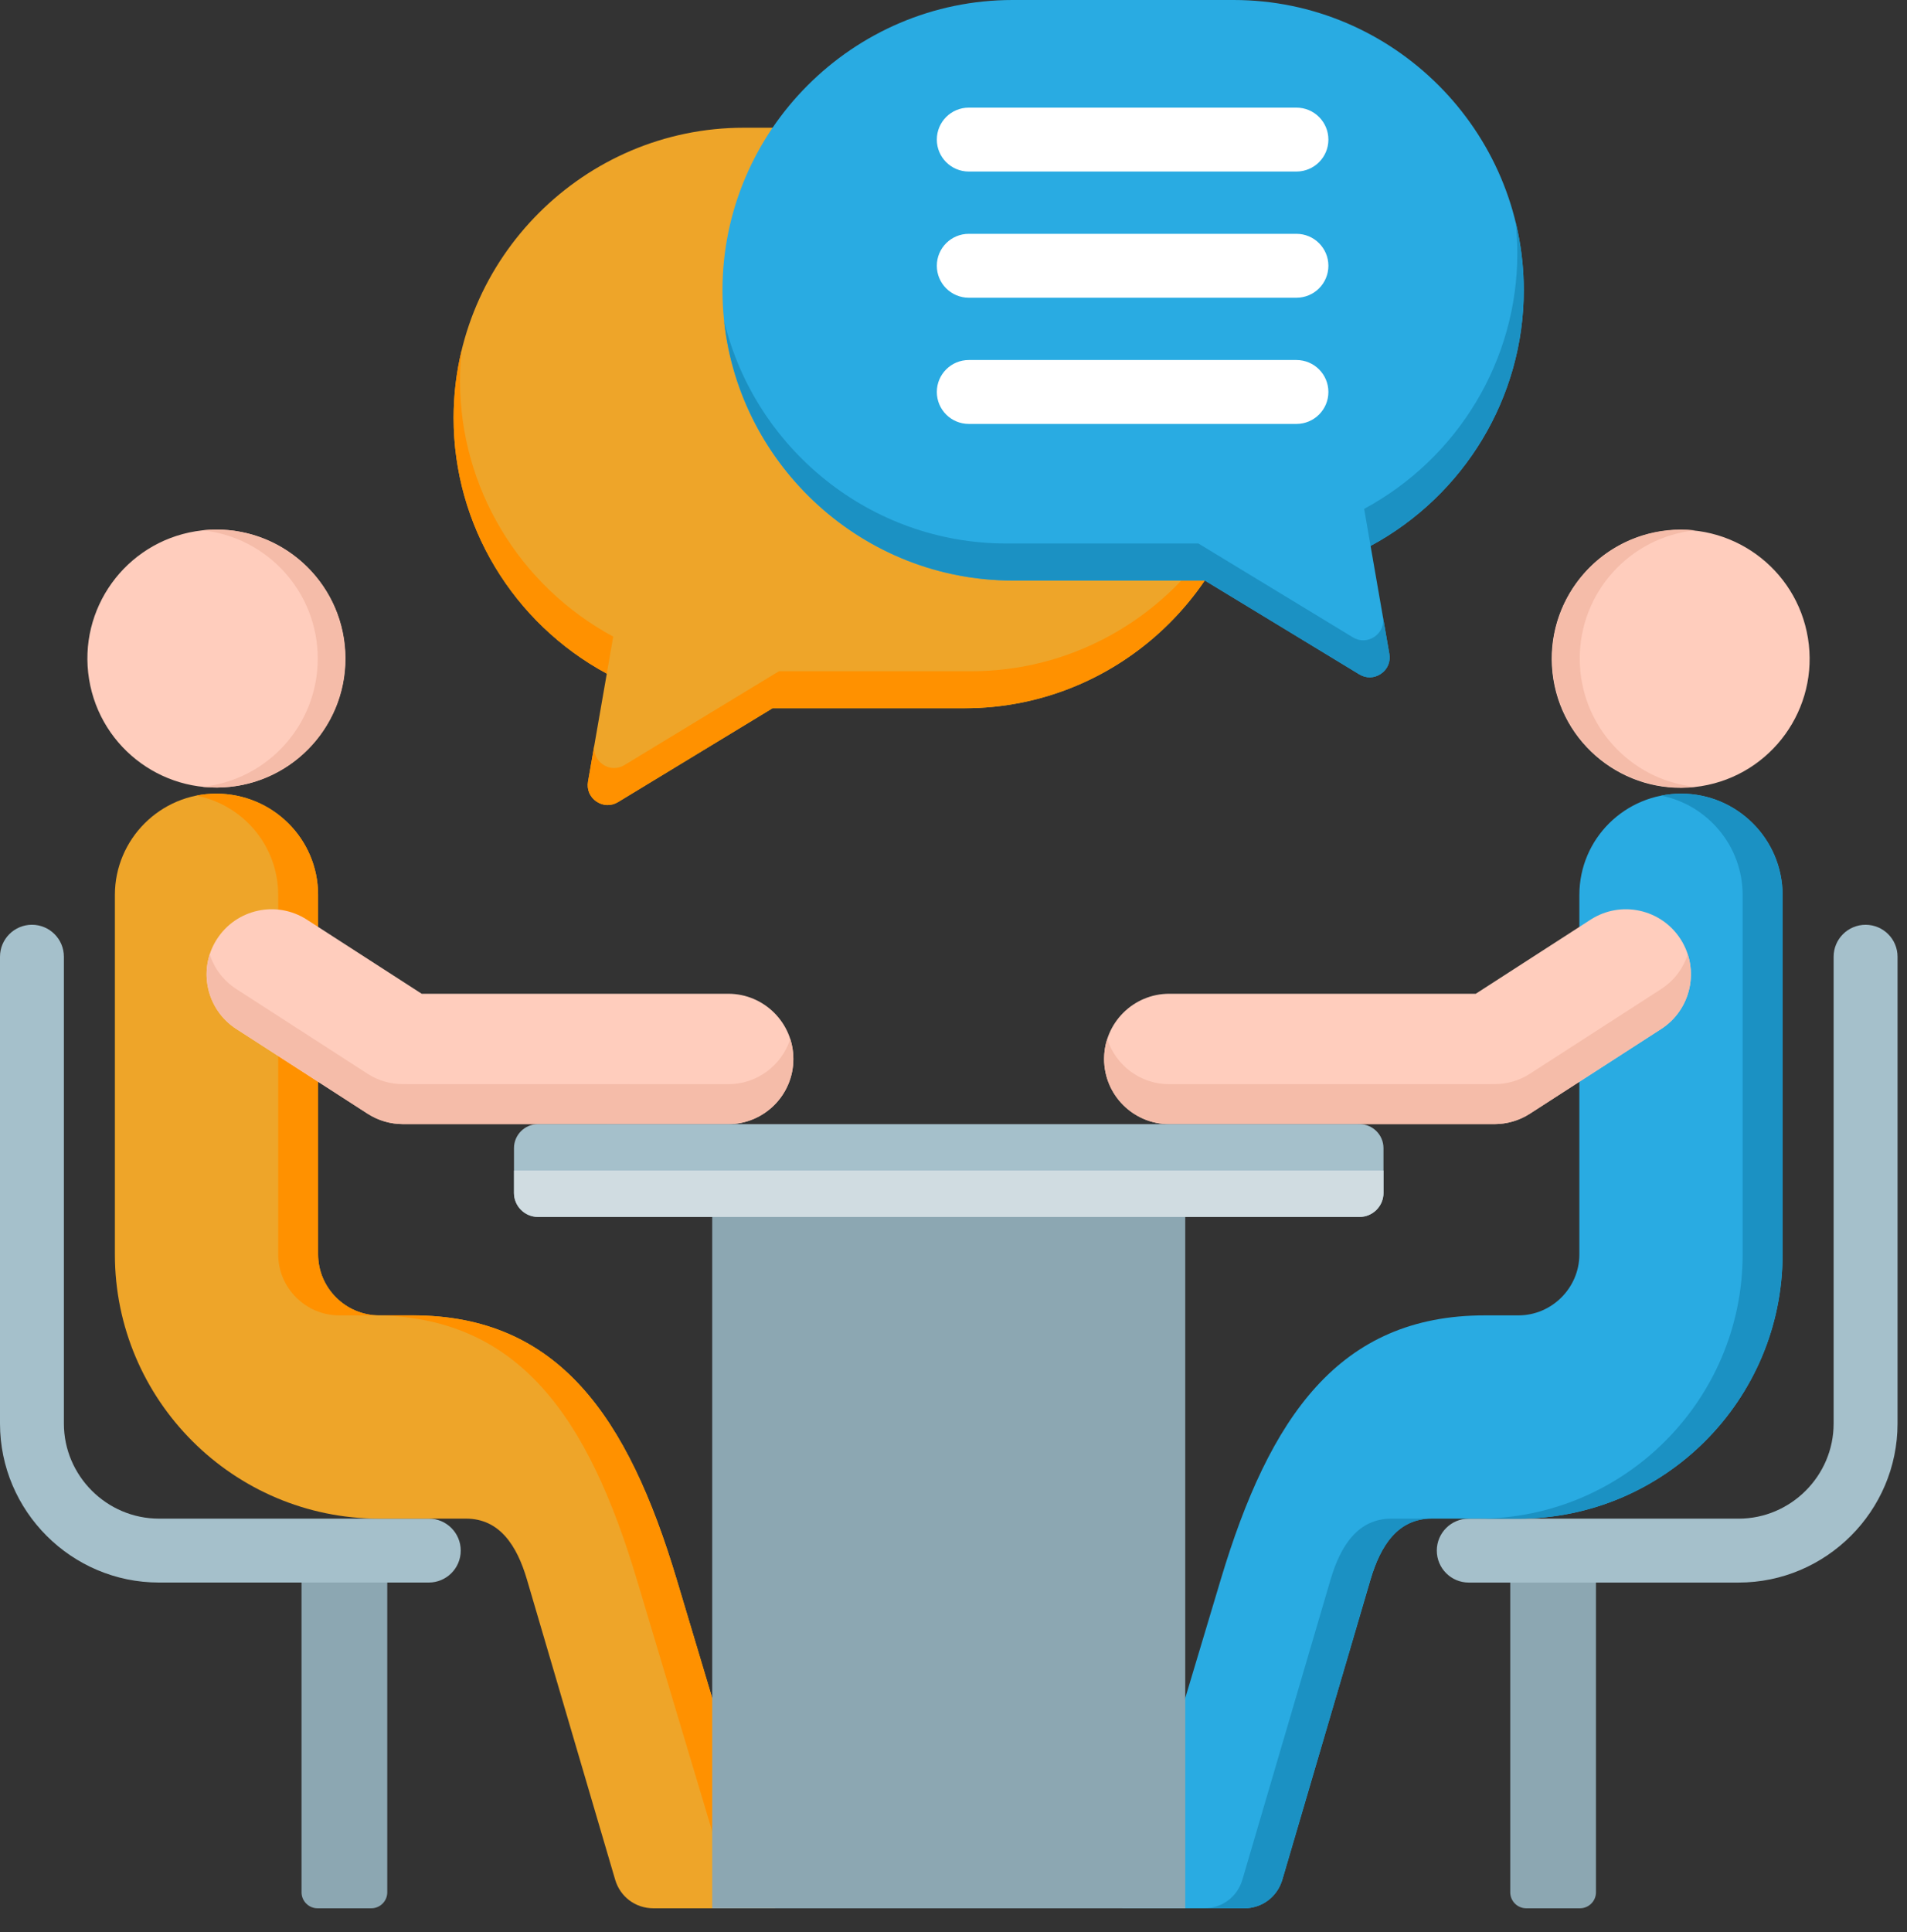
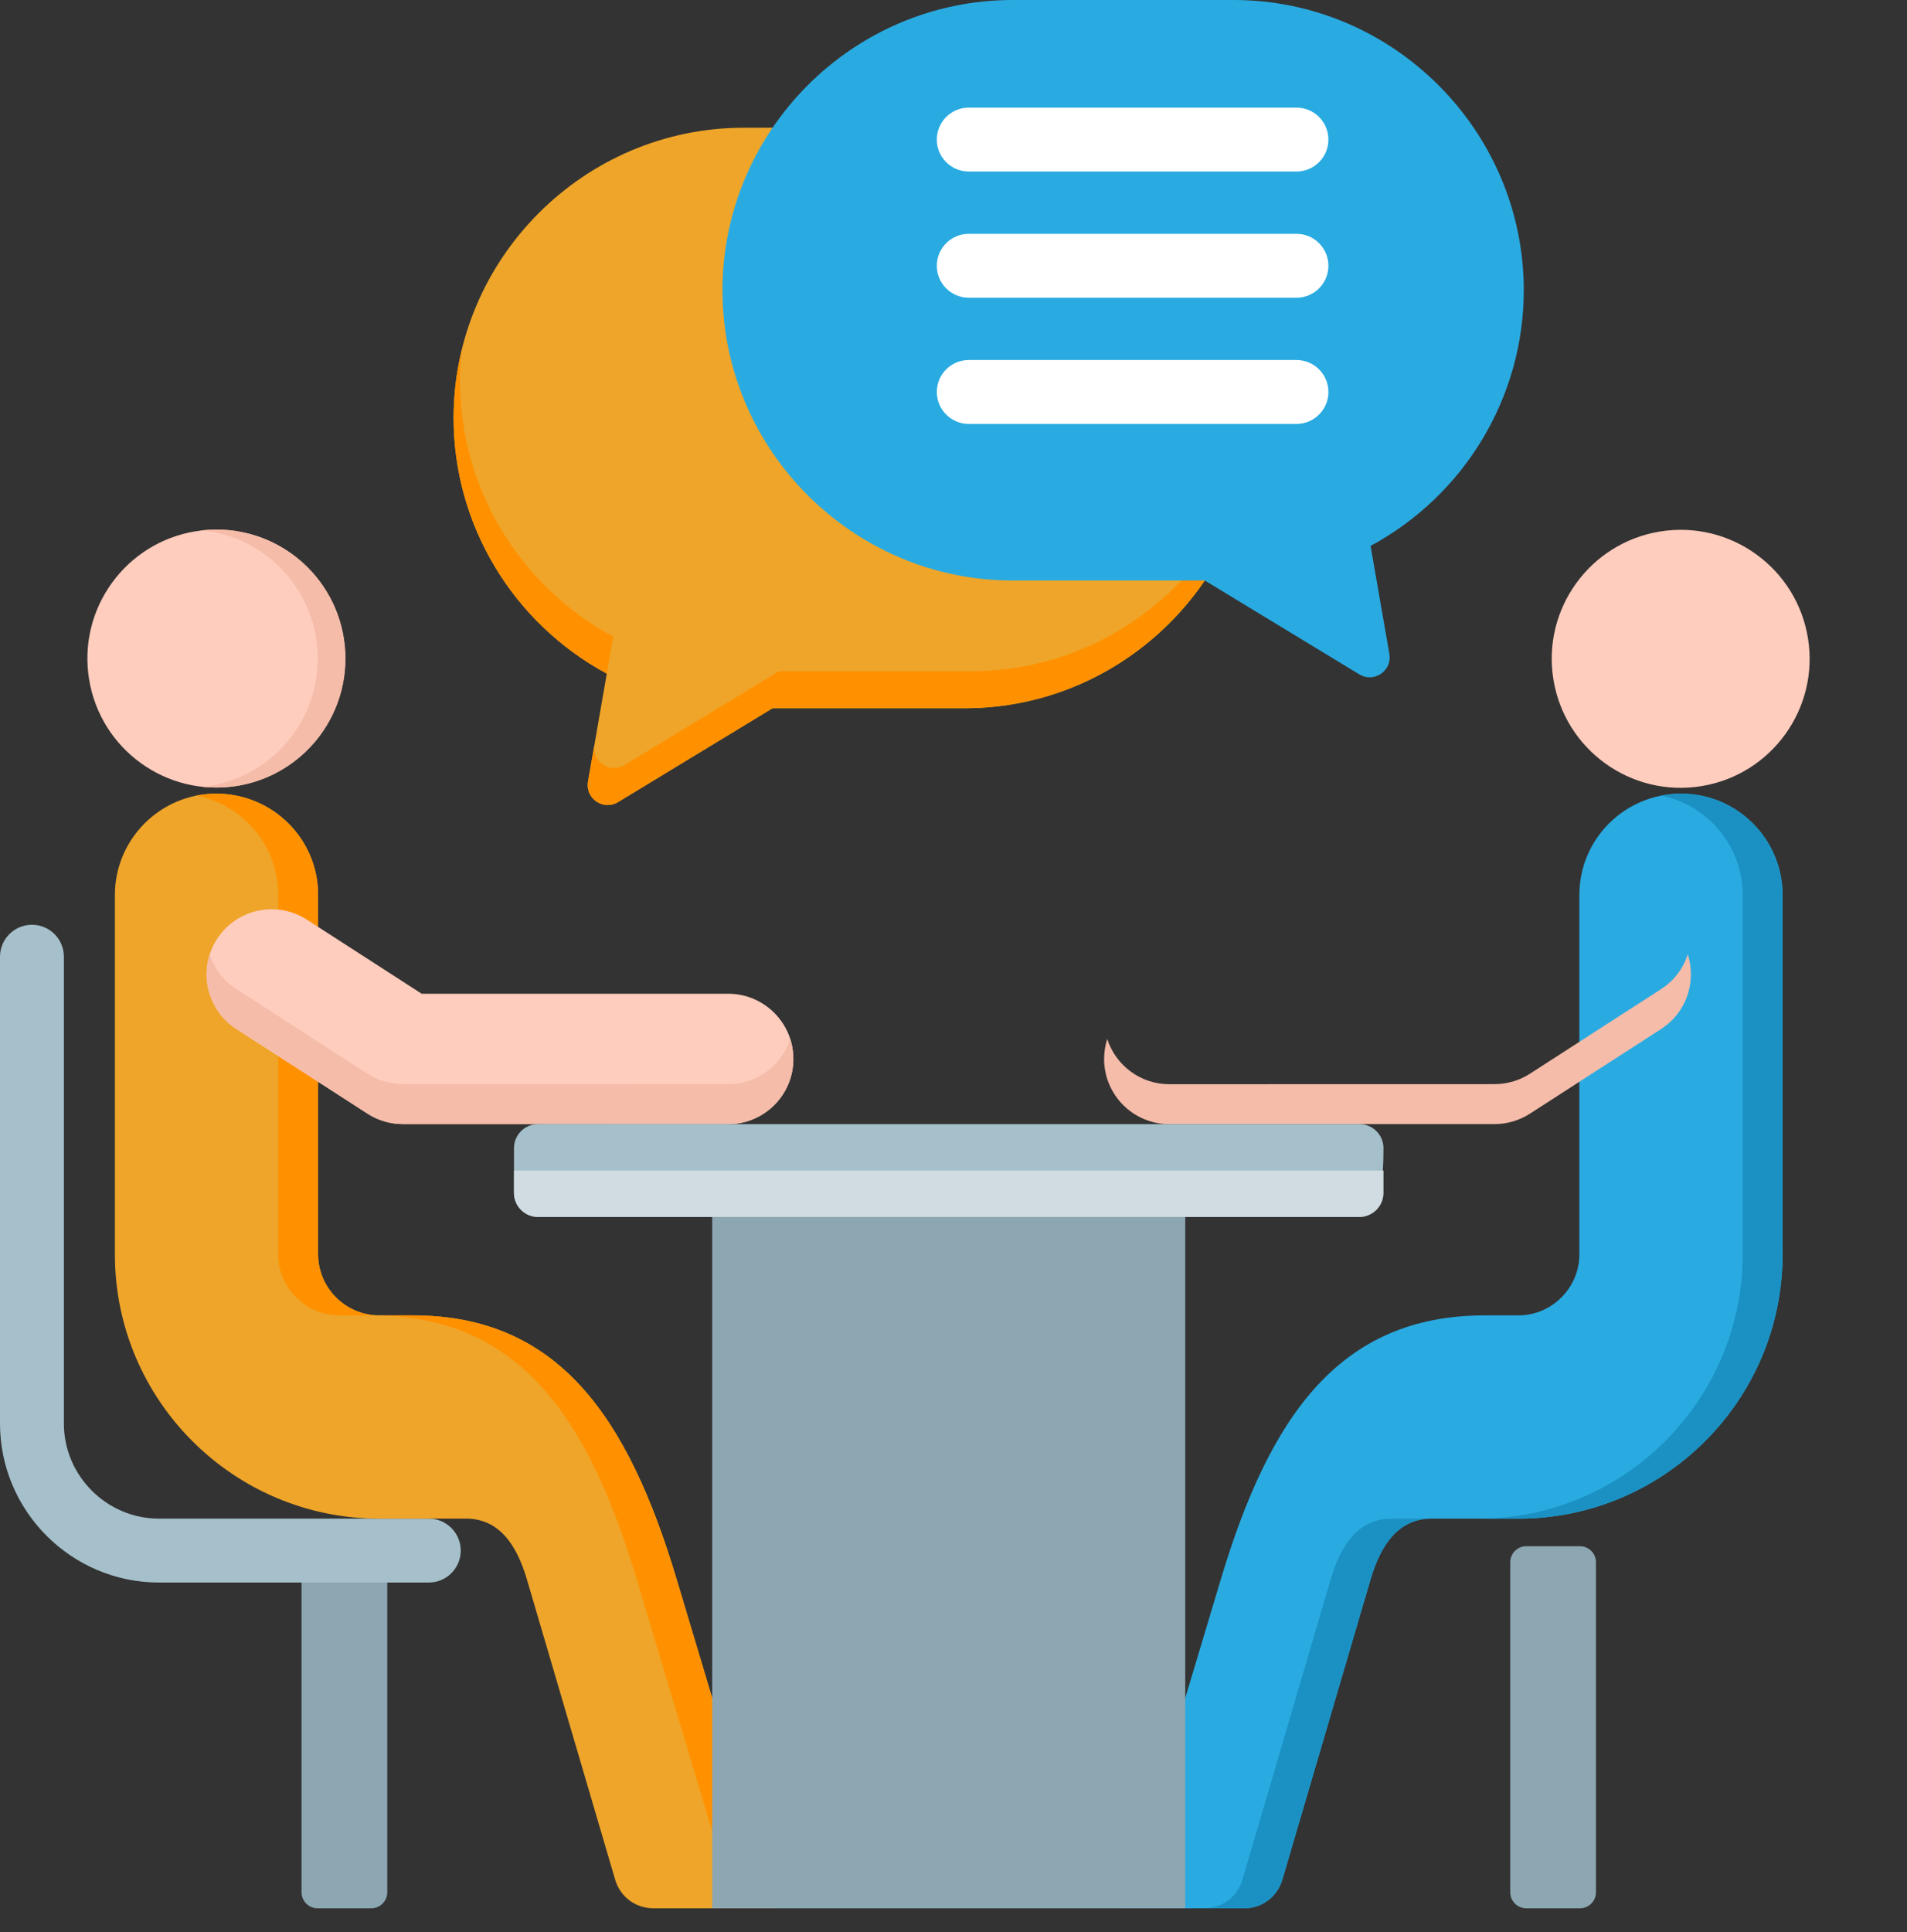
<svg xmlns="http://www.w3.org/2000/svg" width="78" height="79" viewBox="0 0 78 79" fill="none">
  <rect x="0" y="0" width="78" height="79" fill="#333333" stroke="none" />
  <path fill-rule="evenodd" clip-rule="evenodd" d="M15.187 63.224H12.987C12.628 63.224 12.334 63.518 12.334 63.877V77.376C12.334 77.735 12.628 78.029 12.987 78.029H15.187C15.546 78.029 15.84 77.735 15.84 77.376V63.877C15.84 63.518 15.546 63.224 15.187 63.224Z" fill="#8CA7B2" />
  <path fill-rule="evenodd" clip-rule="evenodd" d="M17.538 62.096C18.26 62.096 18.845 62.681 18.845 63.403C18.845 64.124 18.26 64.709 17.538 64.709H6.501C4.712 64.709 3.086 63.978 1.909 62.801C0.731 61.623 0 59.998 0 58.209V39.12C0 38.398 0.585 37.813 1.307 37.813C2.028 37.813 2.613 38.398 2.613 39.12V58.209C2.613 59.276 3.051 60.248 3.756 60.953C4.461 61.658 5.433 62.096 6.501 62.096H17.538Z" fill="#A5C0CB" />
  <path fill-rule="evenodd" clip-rule="evenodd" d="M13.011 51.291C13.011 51.975 13.292 52.598 13.745 53.051C14.198 53.503 14.821 53.784 15.505 53.784H16.875C22.831 53.784 25.684 57.924 27.68 64.59L31.706 78.029H26.727C25.991 78.029 25.367 77.562 25.16 76.856L21.554 64.59C21.143 63.189 20.429 62.096 19.061 62.096H15.505C12.526 62.096 9.824 60.883 7.868 58.927C5.912 56.971 4.699 54.269 4.699 51.291V36.595C4.699 34.312 6.561 32.451 8.843 32.451C11.139 32.451 13.011 34.291 13.011 36.595L13.011 51.291Z" fill="#EEA529" />
  <path fill-rule="evenodd" clip-rule="evenodd" d="M13.012 51.291C13.012 51.975 13.293 52.598 13.745 53.051C14.198 53.504 14.821 53.785 15.505 53.785H16.875C22.832 53.785 25.684 57.924 27.681 64.59L31.706 78.029H30.073L26.048 64.59C24.051 57.924 21.199 53.785 15.242 53.785H13.872C13.188 53.785 12.565 53.504 12.112 53.051C11.659 52.598 11.378 51.975 11.378 51.291V36.595C11.378 34.574 9.937 32.909 8.031 32.532C8.294 32.479 8.565 32.452 8.843 32.452C11.14 32.452 13.012 34.292 13.012 36.595V51.291Z" fill="#FF9100" />
  <path fill-rule="evenodd" clip-rule="evenodd" d="M16.473 45.964C15.98 45.962 15.481 45.825 15.036 45.539L9.673 42.079C8.436 41.285 8.077 39.639 8.871 38.403C9.665 37.166 11.311 36.807 12.547 37.601L17.248 40.634H29.785C31.257 40.634 32.451 41.828 32.451 43.3C32.451 44.773 31.257 45.966 29.785 45.966L16.473 45.964Z" fill="#FFCDBD" />
  <path fill-rule="evenodd" clip-rule="evenodd" d="M16.473 45.963C15.98 45.961 15.481 45.825 15.036 45.539L9.673 42.078C8.634 41.412 8.215 40.144 8.578 39.022C8.76 39.589 9.133 40.098 9.673 40.445L15.036 43.906C15.481 44.192 15.98 44.328 16.473 44.33L29.784 44.333C30.972 44.333 31.978 43.556 32.323 42.483C32.406 42.74 32.45 43.015 32.45 43.3C32.45 44.772 31.257 45.966 29.784 45.966L16.473 45.963Z" fill="#F5BCA9" />
  <path d="M9.692 32.134C12.567 31.668 14.52 28.959 14.054 26.084C13.588 23.209 10.88 21.256 8.005 21.723C5.13 22.189 3.177 24.897 3.643 27.772C4.109 30.647 6.817 32.6 9.692 32.134Z" fill="#FFCDBD" />
  <path fill-rule="evenodd" clip-rule="evenodd" d="M8.856 21.654C11.769 21.654 14.13 24.016 14.13 26.929C14.13 29.841 11.769 32.203 8.856 32.203C8.665 32.203 8.475 32.192 8.289 32.172C10.935 31.89 12.996 29.65 12.996 26.929C12.996 24.207 10.935 21.968 8.289 21.685C8.475 21.665 8.665 21.654 8.856 21.654Z" fill="#F5BCA9" />
  <path fill-rule="evenodd" clip-rule="evenodd" d="M62.425 63.224H64.624C64.984 63.224 65.278 63.518 65.278 63.878V77.376C65.278 77.735 64.984 78.029 64.624 78.029H62.425C62.066 78.029 61.772 77.735 61.772 77.376V63.878C61.772 63.518 62.065 63.224 62.425 63.224Z" fill="#8CA7B2" />
-   <path fill-rule="evenodd" clip-rule="evenodd" d="M60.074 62.097C59.353 62.097 58.768 62.682 58.768 63.403C58.768 64.125 59.353 64.71 60.074 64.71H71.112C72.901 64.71 74.527 63.979 75.704 62.801C76.882 61.624 77.613 59.998 77.613 58.209V39.12C77.613 38.399 77.028 37.814 76.306 37.814C75.585 37.814 74.999 38.399 74.999 39.12V58.209C74.999 59.277 74.562 60.248 73.856 60.954C73.151 61.659 72.18 62.097 71.112 62.097H60.074Z" fill="#A5C0CB" />
  <path fill-rule="evenodd" clip-rule="evenodd" d="M64.599 51.291C64.599 51.975 64.318 52.598 63.865 53.051C63.413 53.504 62.79 53.785 62.106 53.785H60.735C54.779 53.785 51.927 57.925 49.93 64.59L45.904 78.03H50.884C51.62 78.03 52.243 77.563 52.451 76.857L56.056 64.59C56.468 63.19 57.181 62.097 58.55 62.097H62.106C65.084 62.097 67.786 60.884 69.742 58.928C71.698 56.972 72.911 54.27 72.911 51.291V36.595C72.911 34.313 71.05 32.452 68.768 32.452C66.471 32.452 64.599 34.292 64.599 36.595V51.291H64.599Z" fill="#29ABE2" />
  <path fill-rule="evenodd" clip-rule="evenodd" d="M49.25 78.029H50.883C51.619 78.029 52.243 77.562 52.45 76.857L56.055 64.59C56.467 63.19 57.181 62.096 58.549 62.096H56.916C55.548 62.096 54.834 63.19 54.422 64.59L50.817 76.857C50.609 77.562 49.986 78.029 49.25 78.029ZM60.472 62.097H62.105C65.083 62.097 67.785 60.884 69.742 58.928C71.698 56.972 72.91 54.27 72.91 51.291V36.595C72.91 34.313 71.049 32.452 68.767 32.452C68.486 32.452 68.211 32.479 67.946 32.532C69.841 32.911 71.277 34.591 71.277 36.595V51.291C71.277 54.27 70.064 56.971 68.108 58.928C66.152 60.884 63.45 62.097 60.472 62.097Z" fill="#1B91C3" />
-   <path fill-rule="evenodd" clip-rule="evenodd" d="M61.138 45.964C61.631 45.962 62.13 45.825 62.575 45.539L67.938 42.079C69.174 41.285 69.533 39.639 68.74 38.403C67.946 37.166 66.3 36.807 65.063 37.601L60.362 40.634H47.826C46.354 40.634 45.16 41.828 45.16 43.3C45.16 44.773 46.354 45.966 47.826 45.966L61.138 45.964Z" fill="#FFCDBD" />
  <path fill-rule="evenodd" clip-rule="evenodd" d="M61.138 45.964C61.63 45.962 62.129 45.825 62.575 45.539L67.938 42.079C68.976 41.412 69.396 40.144 69.033 39.022C68.851 39.589 68.478 40.099 67.938 40.446L62.575 43.906C62.129 44.192 61.63 44.328 61.138 44.33L47.826 44.333C46.639 44.333 45.633 43.556 45.288 42.483C45.205 42.741 45.16 43.015 45.16 43.3C45.16 44.772 46.354 45.966 47.826 45.966L61.138 45.964Z" fill="#F5BCA9" />
  <path d="M69.587 32.145C72.462 31.679 74.415 28.97 73.949 26.095C73.483 23.22 70.774 21.267 67.899 21.733C65.024 22.2 63.071 24.908 63.537 27.783C64.003 30.658 66.712 32.611 69.587 32.145Z" fill="#FFCDBD" />
-   <path fill-rule="evenodd" clip-rule="evenodd" d="M68.755 21.654C65.842 21.654 63.48 24.016 63.48 26.929C63.48 29.842 65.842 32.203 68.755 32.203C68.946 32.203 69.135 32.193 69.322 32.173C66.676 31.89 64.615 29.65 64.615 26.929C64.615 24.207 66.676 21.968 69.322 21.685C69.135 21.665 68.946 21.654 68.755 21.654Z" fill="#F5BCA9" />
  <path fill-rule="evenodd" clip-rule="evenodd" d="M29.131 47.862H48.479V78.029H29.131V47.862Z" fill="#8CA7B2" />
-   <path fill-rule="evenodd" clip-rule="evenodd" d="M22.003 45.965H55.608C56.146 45.965 56.587 46.406 56.587 46.945V48.78C56.587 49.319 56.147 49.76 55.608 49.76H22.003C21.464 49.76 21.023 49.319 21.023 48.78V46.945C21.023 46.406 21.464 45.965 22.003 45.965Z" fill="#A5C0CB" />
+   <path fill-rule="evenodd" clip-rule="evenodd" d="M22.003 45.965H55.608C56.146 45.965 56.587 46.406 56.587 46.945C56.587 49.319 56.147 49.76 55.608 49.76H22.003C21.464 49.76 21.023 49.319 21.023 48.78V46.945C21.023 46.406 21.464 45.965 22.003 45.965Z" fill="#A5C0CB" />
  <path fill-rule="evenodd" clip-rule="evenodd" d="M56.587 47.862V48.78C56.587 49.319 56.147 49.76 55.608 49.76H22.003C21.464 49.76 21.023 49.319 21.023 48.78V47.862H56.587Z" fill="#D0DCE1" />
  <path fill-rule="evenodd" clip-rule="evenodd" d="M39.459 5.223H30.421C23.894 5.223 18.553 10.564 18.553 17.091C18.553 21.464 20.977 25.471 24.819 27.545L24.051 31.959C23.995 32.282 24.125 32.59 24.395 32.774C24.666 32.959 25 32.968 25.279 32.797L31.599 28.96H39.459C45.986 28.96 51.327 23.619 51.327 17.091C51.327 10.563 45.987 5.223 39.459 5.223Z" fill="#EEA529" />
  <path fill-rule="evenodd" clip-rule="evenodd" d="M18.884 14.314C18.668 15.206 18.553 16.136 18.553 17.091C18.553 21.464 20.977 25.471 24.819 27.545L24.051 31.959C23.995 32.282 24.125 32.589 24.395 32.774C24.666 32.958 25 32.967 25.279 32.797L31.599 28.959H39.459C45.56 28.959 50.623 24.294 51.259 18.354C50.001 23.554 45.294 27.446 39.722 27.446H31.862L25.543 31.283C25.263 31.453 24.929 31.445 24.659 31.26C24.388 31.075 24.258 30.768 24.314 30.445L25.082 26.031C21.241 23.957 18.816 19.95 18.816 15.577C18.816 15.151 18.839 14.729 18.884 14.314Z" fill="#FF9100" />
  <path fill-rule="evenodd" clip-rule="evenodd" d="M41.419 0H50.457C56.984 0 62.325 5.341 62.325 11.869C62.325 16.241 59.901 20.249 56.059 22.322L56.827 26.737C56.883 27.06 56.753 27.367 56.483 27.551C56.212 27.736 55.879 27.745 55.599 27.575L49.279 23.737H41.419C34.892 23.737 29.551 18.396 29.551 11.869C29.551 5.341 34.892 0 41.419 0Z" fill="#29ABE2" />
-   <path fill-rule="evenodd" clip-rule="evenodd" d="M61.995 9.092C62.211 9.983 62.326 10.913 62.326 11.868C62.326 16.241 59.901 20.249 56.059 22.322L56.827 26.737C56.883 27.059 56.754 27.367 56.483 27.551C56.212 27.736 55.879 27.745 55.599 27.575L49.28 23.737H41.42C35.319 23.737 30.255 19.071 29.619 13.132C30.878 18.331 35.584 22.223 41.157 22.223H49.017L55.336 26.061C55.616 26.231 55.949 26.222 56.219 26.037C56.49 25.853 56.62 25.546 56.564 25.223L55.796 20.808C59.638 18.735 62.062 14.727 62.062 10.355C62.062 9.928 62.039 9.507 61.995 9.092Z" fill="#1B91C3" />
  <path fill-rule="evenodd" clip-rule="evenodd" d="M39.625 7.014C38.903 7.014 38.318 6.429 38.318 5.708C38.318 4.986 38.903 4.401 39.625 4.401H53.027C53.749 4.401 54.334 4.986 54.334 5.708C54.334 6.429 53.749 7.014 53.027 7.014H39.625ZM39.625 17.334C38.903 17.334 38.318 16.749 38.318 16.027C38.318 15.306 38.903 14.721 39.625 14.721H53.027C53.749 14.721 54.334 15.306 54.334 16.027C54.334 16.749 53.749 17.334 53.027 17.334H39.625ZM39.625 12.174C38.903 12.174 38.318 11.589 38.318 10.867C38.318 10.146 38.903 9.561 39.625 9.561H53.027C53.749 9.561 54.334 10.146 54.334 10.867C54.334 11.589 53.749 12.174 53.027 12.174H39.625Z" fill="white" />
</svg>